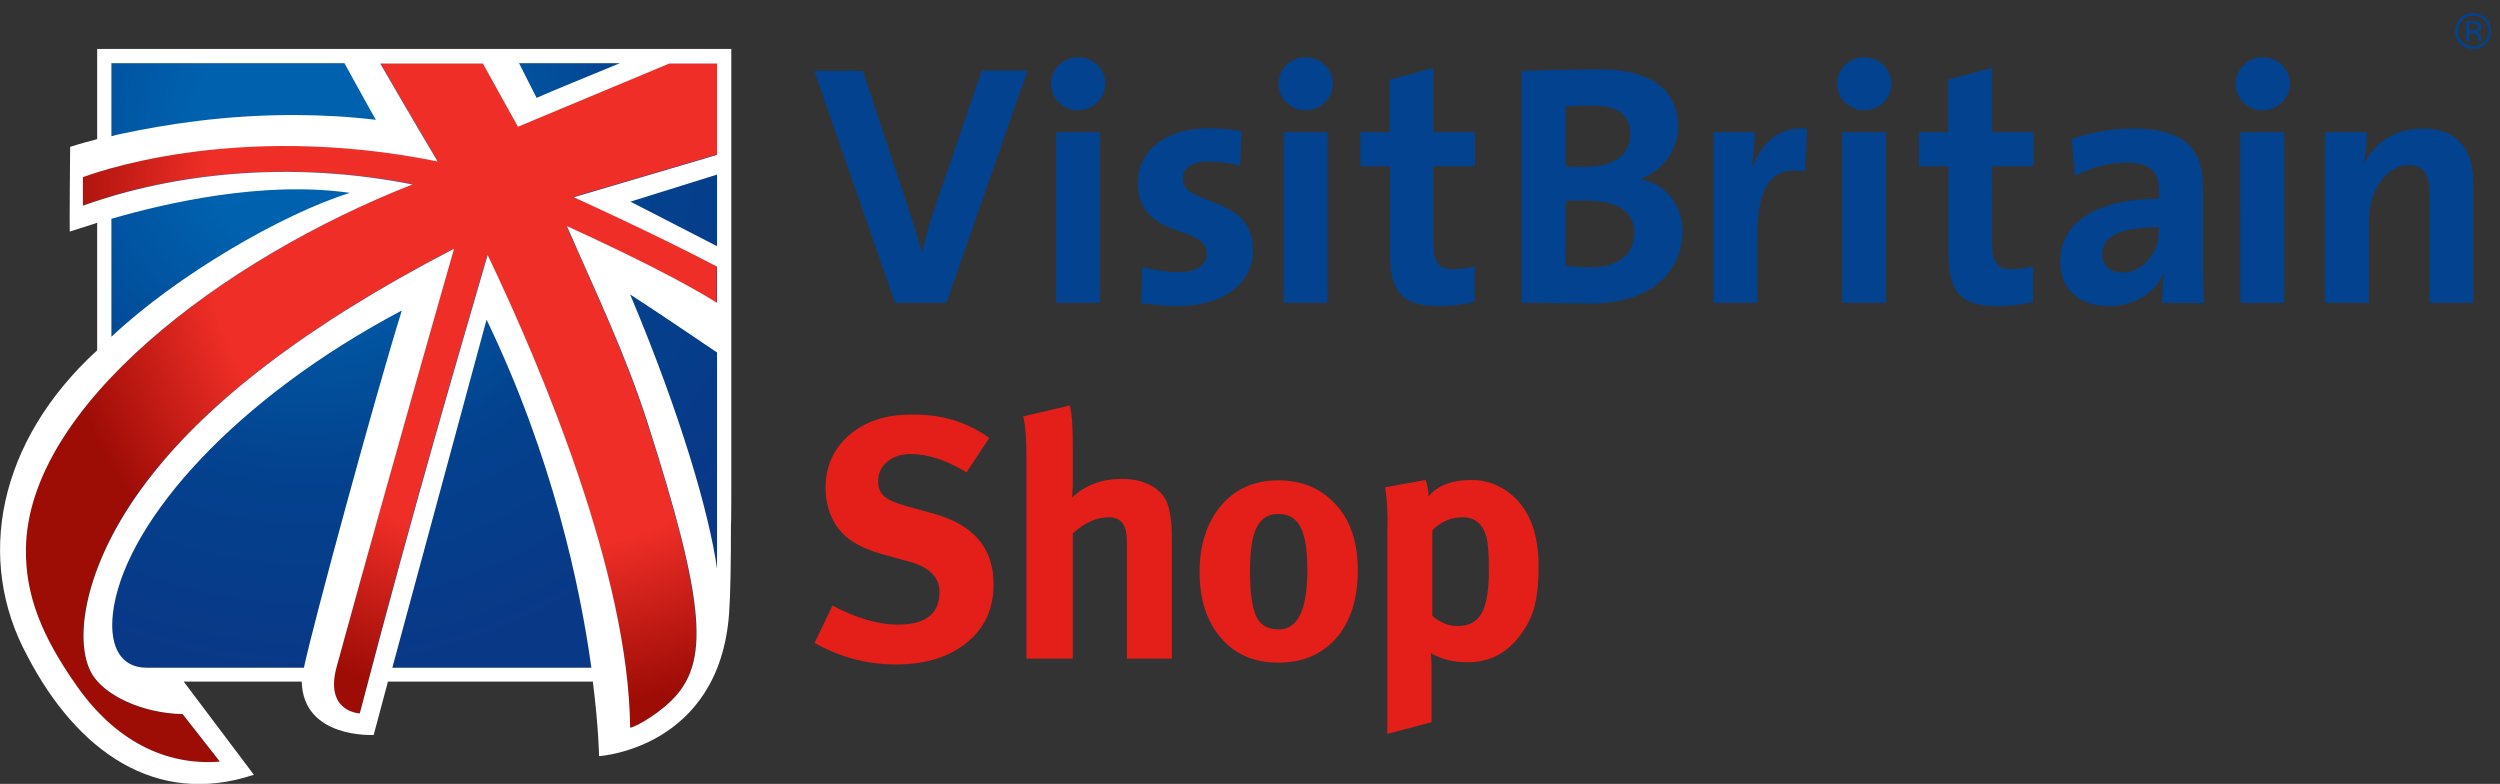
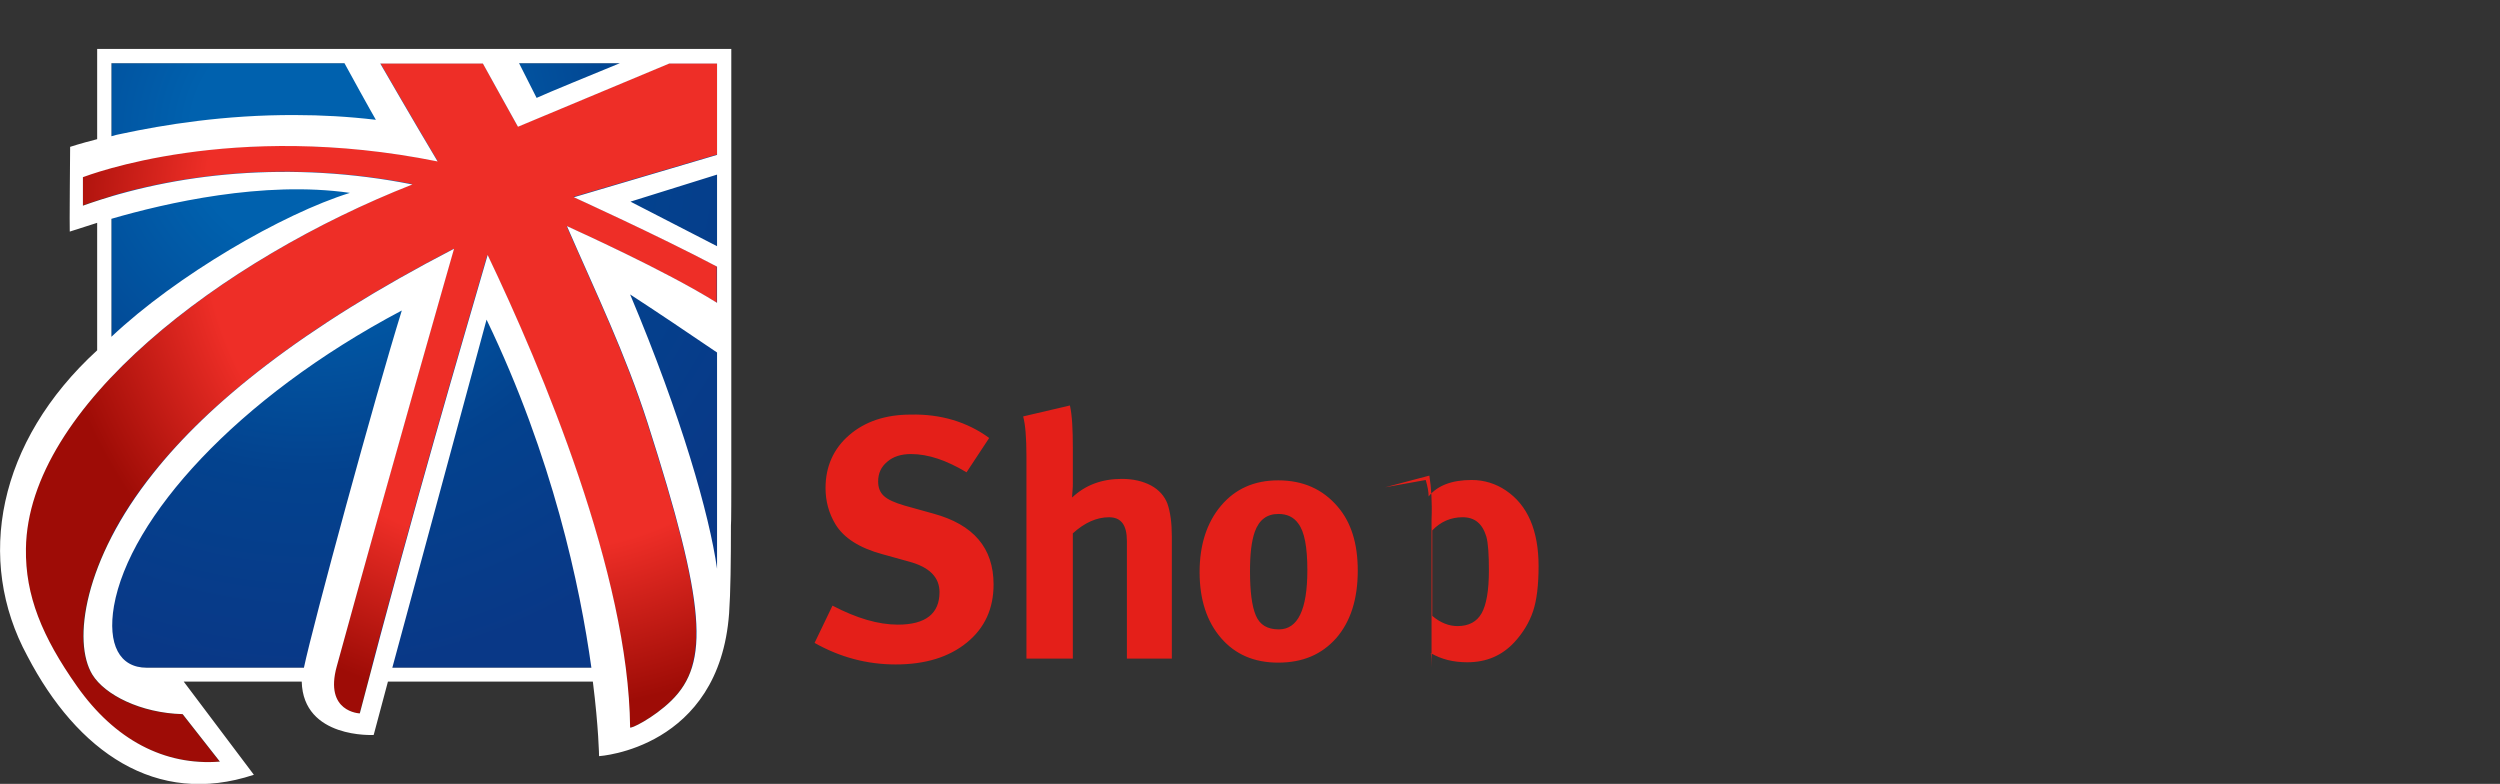
<svg xmlns="http://www.w3.org/2000/svg" version="1.1" id="Graphics" x="0" y="0" viewBox="0 0 684.4 214.6" xml:space="preserve">
  <rect x="0" y="0" width="684.4" height="214.6" fill="#333333" stroke="none" />
  <style>.st0{fill:#03428e}</style>
-   <path class="st0" d="M259.1 82.9H245l-22.1-63.5h13.3l12.3 37.1c1.2 3.6 2.6 7.8 3.8 12.4h.2c.9-4.3 2-7.8 3.8-13.2l12.5-36.4h12.5l-22.2 63.6zm36-52.7c-4.1 0-7.4-3.3-7.4-7.3 0-3.9 3.3-7.2 7.4-7.2s7.5 3.2 7.5 7.2-3.4 7.3-7.5 7.3zm-6 52.7V36.2h12v46.7h-12zm33.1.9c-3.4 0-6.8-.4-9.8-.8l.3-9.9c2.9.7 6.5 1.4 10.1 1.4 4.6 0 7.6-1.9 7.6-5 0-8.3-18.9-3.6-18.9-19.5 0-8.2 6.7-14.9 19.8-14.9 2.7 0 5.7.4 8.6.8l-.4 9.5c-2.6-.7-5.7-1.2-8.7-1.2-4.7 0-7 1.9-7 4.8 0 7.6 19.2 4.2 19.2 19.4 0 9.2-8 15.4-20.8 15.4zm35.2-53.6c-4.1 0-7.4-3.3-7.4-7.3 0-3.9 3.3-7.2 7.4-7.2s7.5 3.2 7.5 7.2-3.4 7.3-7.5 7.3zm-6 52.7V36.2h12v46.7h-12zm42.6.9c-10.3 0-13.5-3.8-13.5-14.7V45.5h-8.1v-9.3h8V21.8l12-3.2v17.6h11.4v9.3h-11.4V66c0 6 1.4 7.7 5.5 7.7 2 0 4.1-.3 5.8-.8v9.7c-3 .8-6.4 1.2-9.7 1.2zm41-.7c-3.9 0-10.5-.2-18.5-.2V19.5c5.4-.3 13.6-.5 21.5-.5 13.8 0 21.4 5.5 21.4 15.7 0 6.3-4 11.8-10.1 14.2v.2c7.5 1.6 11.3 7.8 11.3 14.2-.1 9.3-6.4 19.8-25.6 19.8zm.8-54.2c-2.5 0-5 .1-7.2.2v16.5c1.5.1 3 .1 5 .1 8.4 0 12.7-3.4 12.7-9 .1-4.7-2.7-7.8-10.5-7.8zm-1.8 26c-.9 0-4 0-5.4.1v17.8c1.5.2 3.9.4 6.7.4 8 0 12.1-3.8 12.1-9.5 0-6.3-5.4-8.8-13.4-8.8zm60.1-7.9c-8.7-1.8-13 3.9-13 16.8v19.1h-12V36.2h11.3c0 2.3-.3 6.1-.8 9.4h.2c2.3-5.9 6.8-11.1 14.9-10.4l-.6 11.8zm16.2-16.8c-4.1 0-7.4-3.3-7.4-7.3 0-3.9 3.3-7.2 7.4-7.2 4.1 0 7.5 3.2 7.5 7.2s-3.3 7.3-7.5 7.3zm-6 52.7V36.2h12v46.7h-12zm42.6.9c-10.3 0-13.5-3.8-13.5-14.7V45.5h-8.1v-9.3h8V21.8l12-3.2v17.6h11.4v9.3h-11.4V66c0 6 1.4 7.7 5.5 7.7 2 0 4.1-.3 5.8-.8v9.7c-2.9.8-6.4 1.2-9.7 1.2zm45-.9c0-2.7.1-5.4.5-7.9l-.1-.1c-2.3 5.3-8 8.9-14.9 8.9-8.5 0-13.4-4.8-13.4-12.3 0-11.2 11.1-17.1 27-17.1v-2.5c0-4.9-2.3-7.4-9.1-7.4-4.2 0-9.9 1.4-13.8 3.7l-1-10.1c4.7-1.7 10.7-2.9 16.7-2.9 15 0 19.3 6.1 19.3 16.3V71c0 3.8.1 8.2.3 12l-11.5-.1zm-.9-20.7c-12.7 0-15.5 3.7-15.5 7.4 0 3 2.1 5 5.5 5 5.9 0 10-5.6 10-11.3v-1.1zm28.4-32c-4.1 0-7.4-3.3-7.4-7.3 0-3.9 3.3-7.2 7.4-7.2 4.1 0 7.5 3.2 7.5 7.2s-3.4 7.3-7.5 7.3zm-6.1 52.7V36.2h12v46.7h-12zm51.8 0V53c0-4.9-1.3-7.8-5.7-7.8-6.1 0-10.9 7-10.9 15.1v22.6h-12V36.2h11.4c0 2.2-.2 5.8-.7 8.3l.1.1c2.8-5.5 8.3-9.4 15.9-9.4 10.5 0 13.9 6.8 13.9 14.9v32.8h-12z" />
  <radialGradient id="SVGID_1_" cx="95.667" cy="461.626" r="114.789" gradientTransform="translate(-61.593 -666.6) scale(1.524)" gradientUnits="userSpaceOnUse">
    <stop offset=".182" stop-color="#0061ae" />
    <stop offset=".53" stop-color="#03428e" />
    <stop offset=".843" stop-color="#093887" />
  </radialGradient>
  <path fill="url(#SVGID_1_)" d="M30.5 17.3v165.5h165.8V17.3z" />
  <radialGradient id="SVGID_2_" cx="136.553" cy="476.82" r="98.102" gradientTransform="translate(-61.593 -666.6) scale(1.524)" gradientUnits="userSpaceOnUse">
    <stop offset=".607" stop-color="#ee2e27" />
    <stop offset=".899" stop-color="#9e0c06" />
  </radialGradient>
  <path d="M196.3 42.3v-25h-13.1l-41.4 17.3c-.2-.2-9.6-17.3-9.6-17.3h-28.1s9.7 16.8 15.7 26.8c-56.4-11.4-95.6 3.7-97.1 4.3v7.8c25.2-9 56.9-12.3 90.2-5.8C60.7 71.1 7.5 111.5 7 150.2c-.2 12.7 4.4 24 14 37.7 10.3 14.6 23.8 21.7 39.1 20.6l-10.2-13c-11.5-.2-21.2-5.2-24.7-10.8-5.6-9-2.4-31.3 16.7-55.2 15.1-18.9 40.4-39.7 82.3-61.4 0 0-17.6 61.4-32.1 114.3-3.5 12.6 6.3 12.9 6.3 12.9 15.7-60.1 27.3-98.9 35-125.5 14.9 31.2 38.6 87.5 39 129.3-.1.7 6.4-2.5 11.3-7.3 10.5-10.3 9.5-26.1-6.5-76-6.1-19-14-35.4-22.1-53.9 2.1 1 26.5 11.9 41.1 21v-10c-16.2-8.6-39.2-19-39.2-19l39.3-11.6z" fill="url(#SVGID_2_)" />
  <path d="M200.2 131.3V13.4H26.6v24.7c-4.7 1.2-7.4 2.1-7.4 2.1s-.2 23.2-.1 23.2c.3-.1 3.1-1 7.5-2.4v34.9c-27.3 25-33.4 57.4-19.1 83.7 13.6 26.1 35.2 41.4 62 32.5l-19.2-25.5h32.3c.4 15.7 19.7 14.6 19.7 14.6l3.9-14.6h56.1c1.6 12.7 1.7 20.4 1.7 20.4s32.9-2 35.6-39.1c.4-5.6.5-14.5.5-24 .1 0 .1-10.6.1-12.6zm-30.5-114c-8 3.3-19.3 7.9-22.8 9.5-.1-.2-4.1-8.1-4.8-9.5h27.6zm-75.4 0c.8 1.5 7.3 13.3 8.6 15.5-7.6-.9-15-1.3-22-1.3-19.4-.1-36.3 2.7-47.5 5.1-1 .2-2 .4-2.9.7v-20h63.8zM83.2 182.8h-43c-7.5 0-10.8-6.4-9-16.9 4.2-24 33.4-56.9 78.8-80.9-7.4 23.8-24.3 85.9-26.8 97.8zm24.2 0 25.8-95.3c18.1 37.6 25.6 73 28.7 95.3h-54.5zm88.9-27.1c-2.1-14.8-9.7-41.6-23.8-75.1 1.7 1.1 9.6 6.3 11.5 7.6l12.3 8.3v59.2zm0-72.8c-14.6-9.1-39-20-41.1-21 8.1 18.6 16 34.9 22.1 53.9 16 50 17 65.7 6.5 76-4.9 4.8-11.5 8-11.3 7.3-.4-41.8-24.1-98.1-39-129.3-7.7 26.6-19.3 65.4-35 125.5 0 0-9.8-.3-6.3-12.9 14.5-52.9 32.1-114.3 32.1-114.3C82.4 89.8 57 110.6 42 129.5c-19.1 23.9-22.2 46.2-16.7 55.2 3.4 5.5 13.2 10.5 24.7 10.8l10.2 13c-15.2 1.2-28.8-6-39.1-20.6-9.6-13.6-14.2-24.9-14-37.7.5-38.8 53.6-79.2 105.8-99.7-33.3-6.6-65-3.2-90.2 5.8v-7.8c1.5-.5 40.7-15.7 97.1-4.3-6-10-15.7-26.8-15.7-26.8h28.1s9.4 17 9.6 17.3l41.4-17.3h13.1v25L157.1 54s22.9 10.4 39.2 19v9.9zm-165.8-23c14.8-4.3 41.6-10.5 65.3-7.1-18.4 5.7-47.5 22.6-65.3 39.4V59.9zm165.8-12.1v19.6l-23.7-12.2 23.7-7.4z" fill="#fff" />
-   <path class="st0" d="M680.5 12c-1 1-2.1 1.4-3.5 1.4s-2.5-.5-3.5-1.4c-.9-1-1.4-2.1-1.4-3.5 0-1.3.5-2.5 1.4-3.5 1-1 2.1-1.4 3.5-1.4s2.5.5 3.5 1.4c1 1 1.4 2.1 1.4 3.5.1 1.4-.4 2.5-1.4 3.5zm-6.4-6.5c-.8.8-1.2 1.8-1.2 3s.4 2.2 1.2 3 1.8 1.2 3 1.2 2.2-.4 3-1.2 1.2-1.8 1.2-3-.4-2.2-1.2-3-1.8-1.2-3-1.2-2.2.4-3 1.2zm2.9.3c.7 0 1.2.1 1.5.2.6.2.8.7.8 1.4 0 .5-.2.8-.5 1.1-.2.1-.4.2-.8.3.4.1.7.2.9.5s.3.6.3.8v1.2h-.8v-.8c0-.6-.2-1-.5-1.2-.2-.1-.6-.2-1.1-.2h-.7v2.1h-.9V5.8h1.8zm1 .8c-.2-.1-.6-.2-1.2-.2h-.8v2h.9c.4 0 .7 0 .9-.1.4-.1.6-.4.6-.8 0-.5-.2-.7-.4-.9z" />
-   <path d="m270.8 119.9-6.2 9.4c-5.5-3.3-10.5-5-15.2-5-2.7 0-4.9.7-6.5 2.1-1.7 1.4-2.5 3.2-2.5 5.4 0 1.7.5 3 1.6 4s2.9 1.8 5.6 2.6l7.9 2.2c11 3 16.5 9.4 16.5 19.4 0 6.6-2.4 11.9-7.3 15.9s-11.4 6-19.5 6c-7.9 0-15.3-2-22.2-5.9l4.9-10.2c6.7 3.5 12.6 5.2 17.9 5.2 7.6 0 11.4-3 11.4-8.9 0-4.1-2.8-6.9-8.5-8.4l-7.2-2c-6.2-1.7-10.5-4.4-12.8-8.2-1.8-3-2.7-6.3-2.7-9.9 0-5.9 2.2-10.8 6.5-14.5s9.9-5.6 16.8-5.6c8.2-.2 15.5 2 21.5 6.4zm9.3-5.9 12.8-3c.6 2.6.8 6.5.8 11.7v9.5c0 .6 0 1.3-.1 2.3s-.1 1.6-.1 1.7c3.6-3.4 8.1-5.1 13.6-5.1 3.1 0 5.7.6 8 1.8 2.2 1.2 3.7 2.9 4.5 5 .8 2.3 1.2 5.3 1.2 8.9v33.5h-12.3v-32.2c0-4.4-1.6-6.5-4.9-6.5-3.4 0-6.7 1.5-9.9 4.4v34.3H281v-55.4c0-5.1-.3-8.7-.9-10.9zm69.8 17.5c6.8 0 12.2 2.4 16.3 7.2 3.7 4.3 5.5 10.1 5.5 17.5 0 7.9-2 14-5.9 18.5-4 4.5-9.2 6.7-15.9 6.7-6.5 0-11.7-2.2-15.6-6.7s-5.9-10.5-5.9-18.1c0-7.5 2-13.6 5.9-18.2s9.1-6.9 15.6-6.9zm.1 9.2c-3.2 0-5.3 1.6-6.5 4.9-.9 2.6-1.3 6.1-1.3 10.7 0 5.6.5 9.6 1.6 12.2 1.1 2.6 3.2 3.8 6.3 3.8 5.2 0 7.8-5.4 7.8-16.2 0-6.4-.8-10.6-2.5-12.8-1.2-1.7-3-2.6-5.4-2.6zm29.2-7.3 11.1-2c.5 1.7.8 3.2.8 4.5 2.4-3 6.4-4.5 11.8-4.5 3.4 0 6.6 1 9.4 2.9 5.9 4 8.9 10.9 8.9 20.7 0 5.2-.5 9.3-1.5 12.3s-2.7 5.9-5.2 8.6c-3.4 3.6-7.6 5.4-12.8 5.4-3.8 0-7.1-.8-10-2.5.1.7.2 2.1.2 3.9v15l-12.1 3.2v-55.4c.2-5-.1-9-.6-12.1zm12.9 35.2c2.2 1.9 4.6 2.8 6.9 2.8 3.1 0 5.3-1.2 6.6-3.5 1.3-2.3 2-6.2 2-11.7 0-4.4-.2-7.5-.7-9.3-1.1-3.6-3.2-5.3-6.5-5.3-3.2 0-6 1.2-8.3 3.6v23.4z" fill="#e41f19" />
+   <path d="m270.8 119.9-6.2 9.4c-5.5-3.3-10.5-5-15.2-5-2.7 0-4.9.7-6.5 2.1-1.7 1.4-2.5 3.2-2.5 5.4 0 1.7.5 3 1.6 4s2.9 1.8 5.6 2.6l7.9 2.2c11 3 16.5 9.4 16.5 19.4 0 6.6-2.4 11.9-7.3 15.9s-11.4 6-19.5 6c-7.9 0-15.3-2-22.2-5.9l4.9-10.2c6.7 3.5 12.6 5.2 17.9 5.2 7.6 0 11.4-3 11.4-8.9 0-4.1-2.8-6.9-8.5-8.4l-7.2-2c-6.2-1.7-10.5-4.4-12.8-8.2-1.8-3-2.7-6.3-2.7-9.9 0-5.9 2.2-10.8 6.5-14.5s9.9-5.6 16.8-5.6c8.2-.2 15.5 2 21.5 6.4zm9.3-5.9 12.8-3c.6 2.6.8 6.5.8 11.7v9.5c0 .6 0 1.3-.1 2.3s-.1 1.6-.1 1.7c3.6-3.4 8.1-5.1 13.6-5.1 3.1 0 5.7.6 8 1.8 2.2 1.2 3.7 2.9 4.5 5 .8 2.3 1.2 5.3 1.2 8.9v33.5h-12.3v-32.2c0-4.4-1.6-6.5-4.9-6.5-3.4 0-6.7 1.5-9.9 4.4v34.3H281v-55.4c0-5.1-.3-8.7-.9-10.9zm69.8 17.5c6.8 0 12.2 2.4 16.3 7.2 3.7 4.3 5.5 10.1 5.5 17.5 0 7.9-2 14-5.9 18.5-4 4.5-9.2 6.7-15.9 6.7-6.5 0-11.7-2.2-15.6-6.7s-5.9-10.5-5.9-18.1c0-7.5 2-13.6 5.9-18.2s9.1-6.9 15.6-6.9zm.1 9.2c-3.2 0-5.3 1.6-6.5 4.9-.9 2.6-1.3 6.1-1.3 10.7 0 5.6.5 9.6 1.6 12.2 1.1 2.6 3.2 3.8 6.3 3.8 5.2 0 7.8-5.4 7.8-16.2 0-6.4-.8-10.6-2.5-12.8-1.2-1.7-3-2.6-5.4-2.6zm29.2-7.3 11.1-2c.5 1.7.8 3.2.8 4.5 2.4-3 6.4-4.5 11.8-4.5 3.4 0 6.6 1 9.4 2.9 5.9 4 8.9 10.9 8.9 20.7 0 5.2-.5 9.3-1.5 12.3s-2.7 5.9-5.2 8.6c-3.4 3.6-7.6 5.4-12.8 5.4-3.8 0-7.1-.8-10-2.5.1.7.2 2.1.2 3.9v15v-55.4c.2-5-.1-9-.6-12.1zm12.9 35.2c2.2 1.9 4.6 2.8 6.9 2.8 3.1 0 5.3-1.2 6.6-3.5 1.3-2.3 2-6.2 2-11.7 0-4.4-.2-7.5-.7-9.3-1.1-3.6-3.2-5.3-6.5-5.3-3.2 0-6 1.2-8.3 3.6v23.4z" fill="#e41f19" />
</svg>